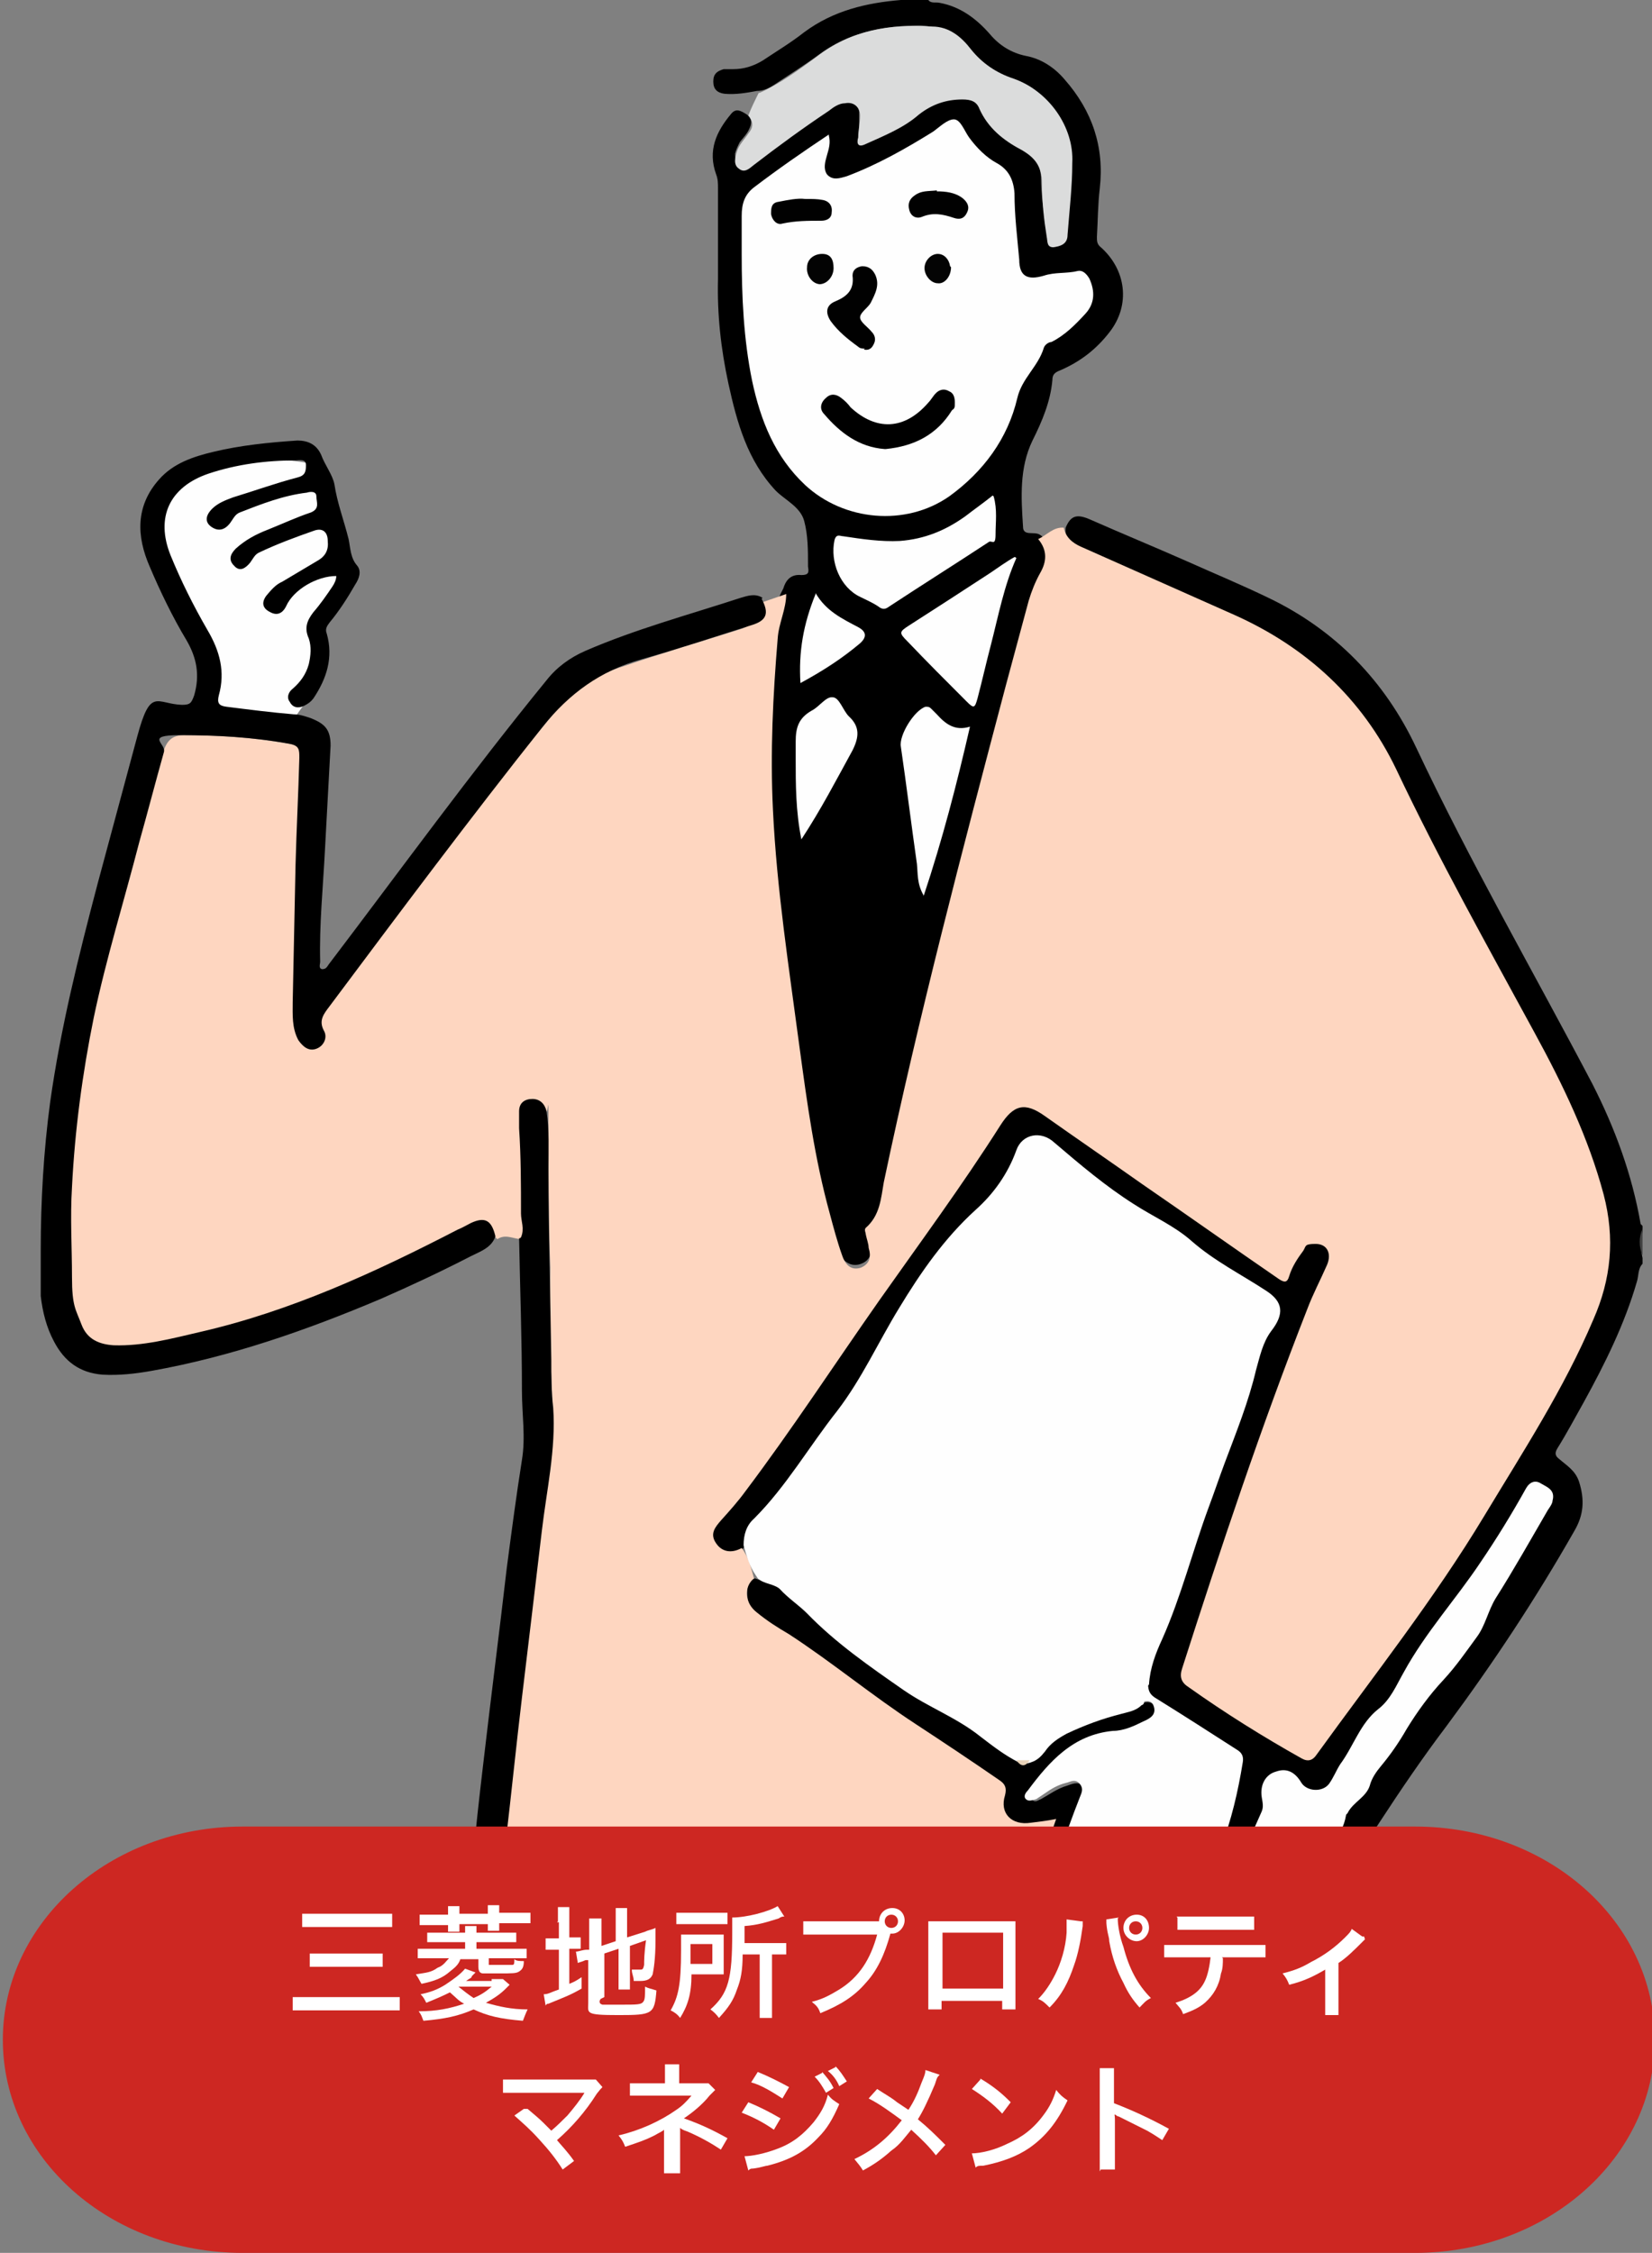
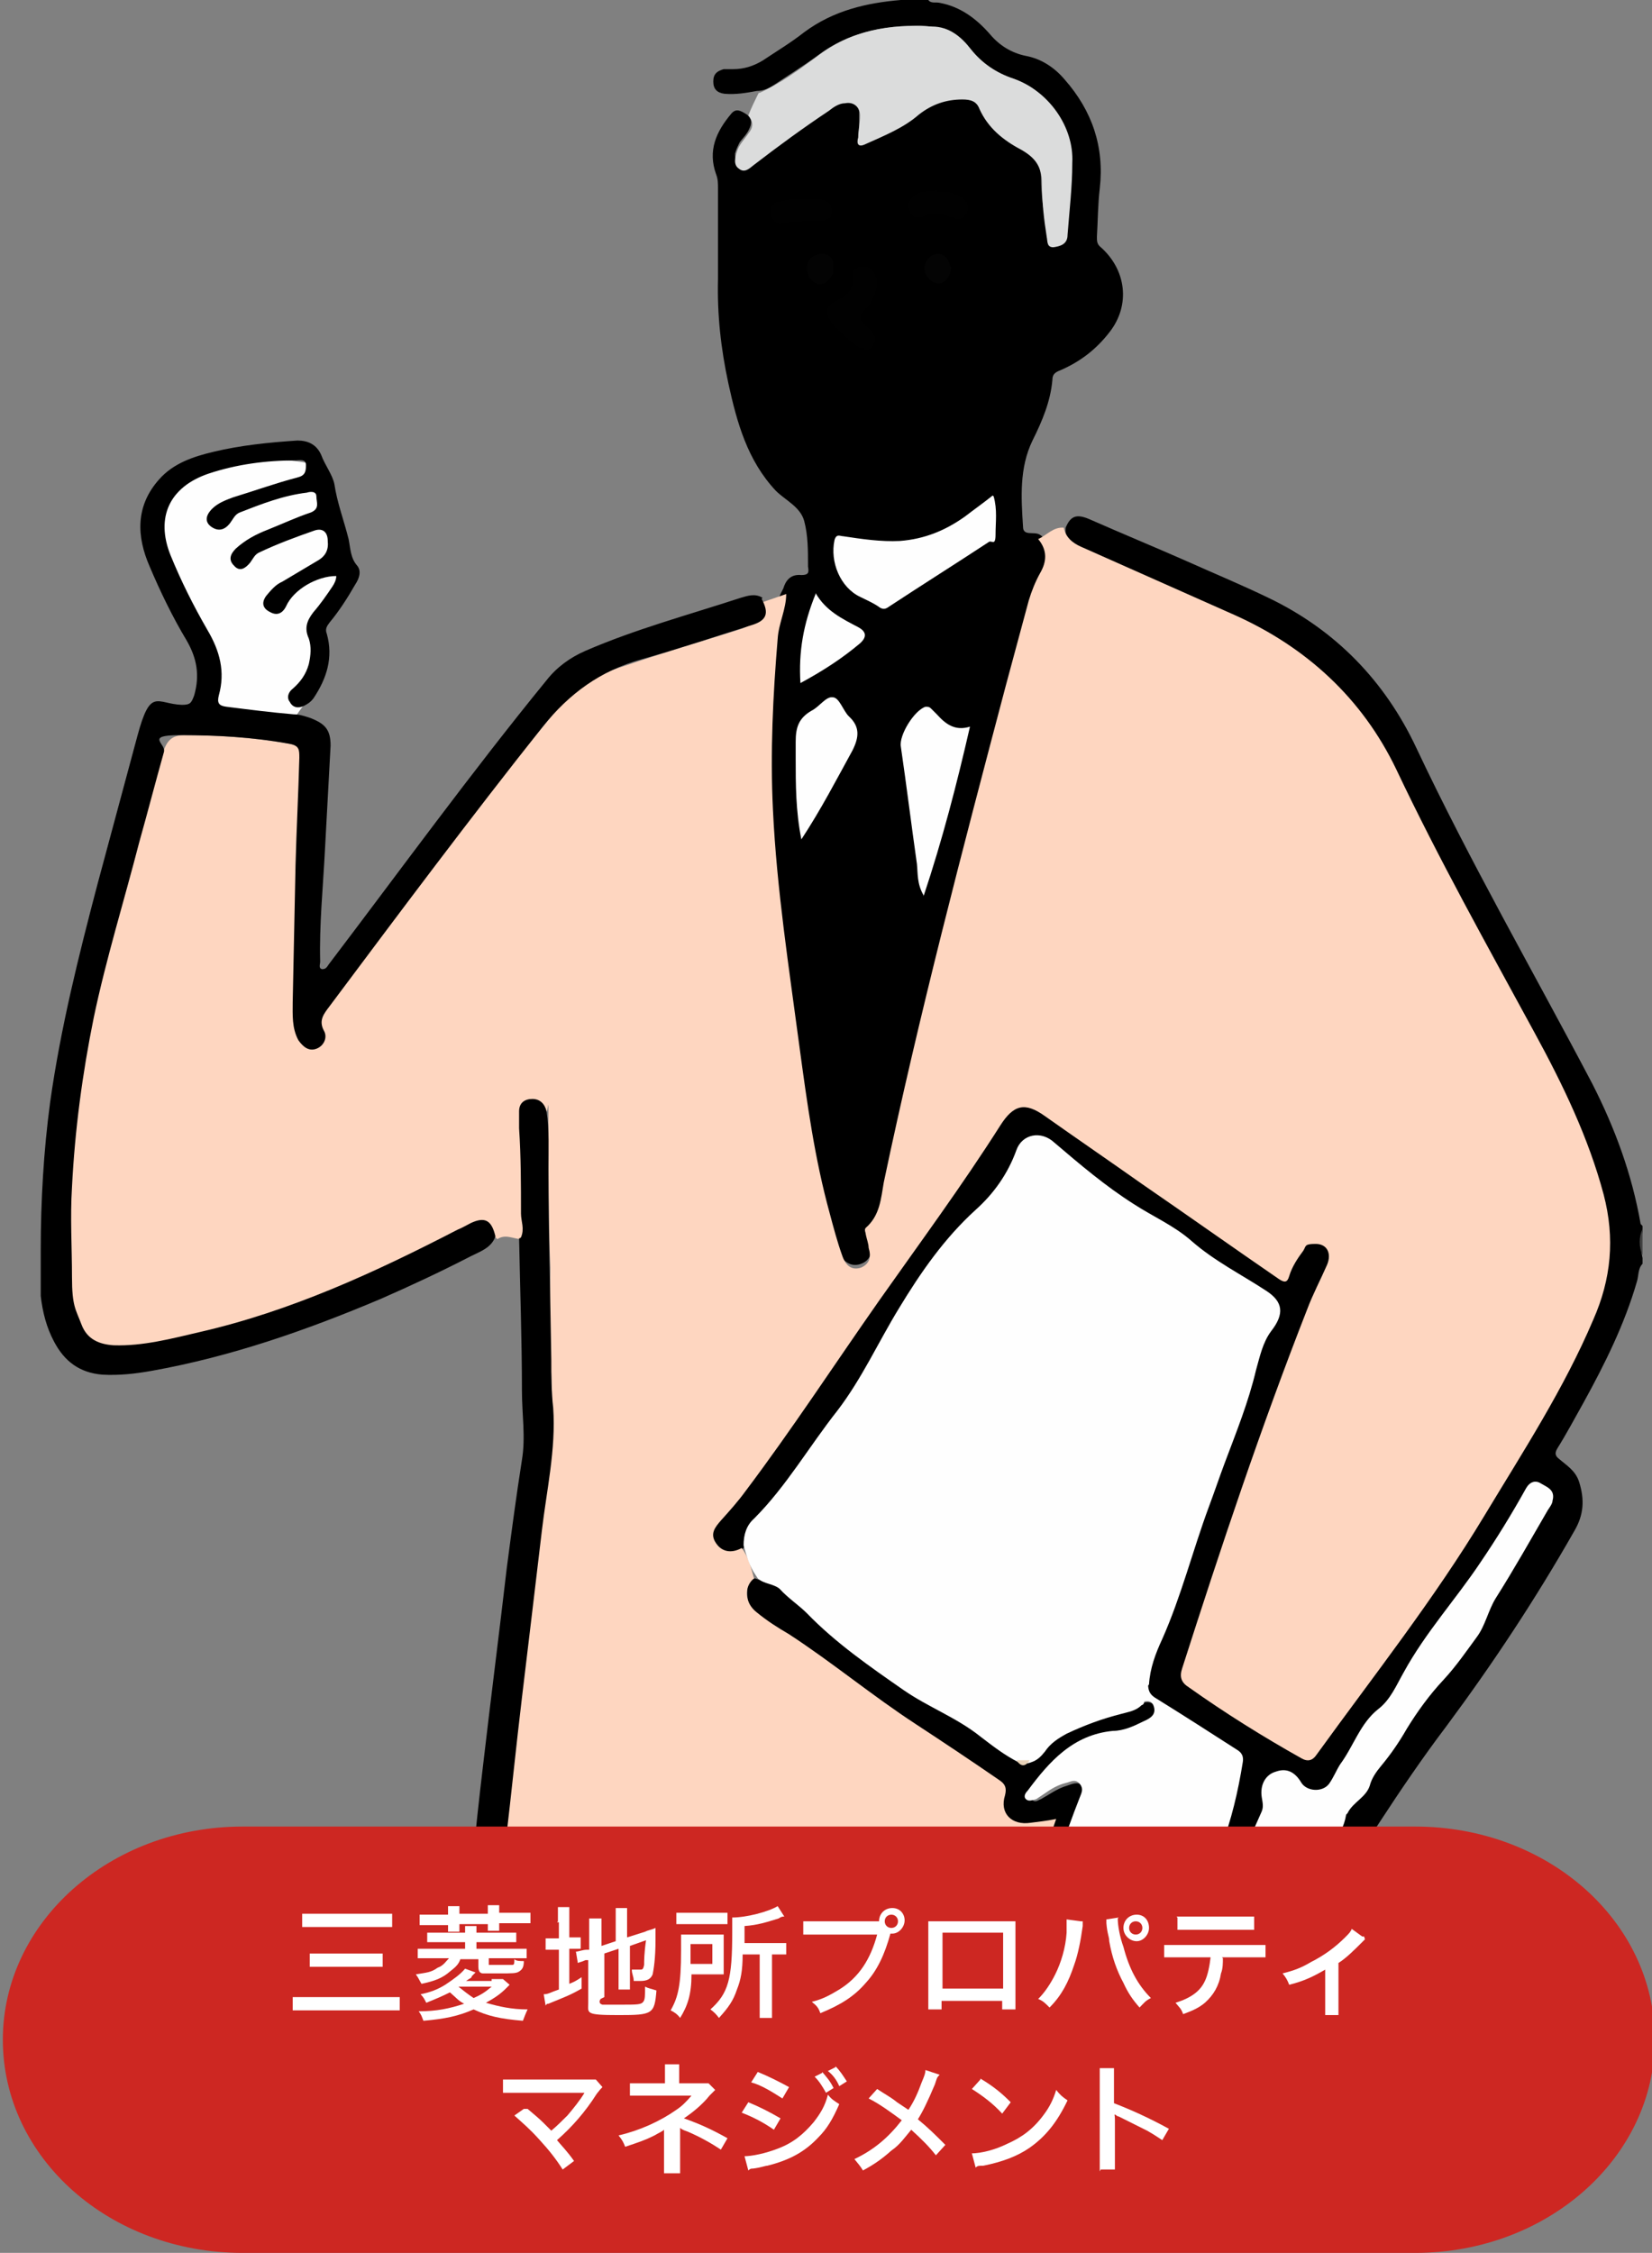
<svg xmlns="http://www.w3.org/2000/svg" id="_レイヤー_2" data-name=" レイヤー 2" version="1.1" viewBox="0 0 174.4 237.8">
  <rect x="0" y="0" width="174.4" height="237.8" fill="#808080" stroke="none" />
  <defs>
    <style>
      .cls-1 {
        fill: #040404;
      }

      .cls-1, .cls-2, .cls-3, .cls-4, .cls-5, .cls-6, .cls-7, .cls-8, .cls-9, .cls-10, .cls-11, .cls-12, .cls-13, .cls-14 {
        stroke-width: 0px;
      }

      .cls-2 {
        fill: #000;
      }

      .cls-3 {
        fill: #efd8bc;
      }

      .cls-4 {
        fill: #cd2722;
      }

      .cls-5 {
        fill: #e8d2b8;
      }

      .cls-6 {
        fill: #010101;
      }

      .cls-7 {
        fill: #fed6c0;
      }

      .cls-8 {
        fill: #e8d1b4;
      }

      .cls-9 {
        fill: #bfbfbf;
      }

      .cls-10 {
        fill: #fff;
      }

      .cls-11 {
        fill: #dbdcdc;
      }

      .cls-12 {
        fill: #030303;
      }

      .cls-13 {
        fill: #414141;
      }

      .cls-14 {
        fill: #fefefe;
      }
    </style>
  </defs>
  <g>
    <path class="cls-14" d="M22,75.9s-.1-2.4,0-3.4,0-2.4-.9-4.5-2.8-5.8-3.3-7.5-1.7-4.9-.9-6.2,2.9-3.6,3.8-4.1,7-1.9,7-1.9c0,0,5.7.5,6,.9s1.3,7,1.5,7.4,1.6,4.5,1.6,4.8-2.5,3.4-2.7,4.4-.6,2.7-.5,4.1.5,2.1-.5,3.2-3.1,4.3-3.1,4.3l-7.9-1.3h0v-.2Z" />
    <path class="cls-2" d="M98,0c.3.4.8.2,1.2.3,2.2.4,3.9,1.7,5.3,3.3,1,1.2,2.3,2,3.8,2.3,1.6.3,3,1.2,4.1,2.5,2.9,3.3,4.2,7.1,3.7,11.5-.2,1.7-.2,3.4-.3,5.1,0,.4,0,.7.3,1,2.8,2.4,3.3,6.2,1,9.1-1.4,1.8-3.1,3.1-5.2,4-.5.2-.8.4-.8,1-.2,2.3-1.1,4.4-2.1,6.4-1.4,2.9-1.2,6-1,9.1,0,1,1.1.5,1.7.8.9.5,1.1,1.4.9,2.3,0,.2,0,.5-.2.7-1.9,3.6-2.6,7.6-3.6,11.5-3,11.2-5.9,22.4-8.7,33.7-1.7,7-3.2,14.1-4.8,21.1-.3,1.2-.5,2.3-1.3,3.3-.3.4-.3.8-.2,1.2,0,.5.2,1,.2,1.5,0,.8-.3,1.4-1.1,1.7-.8.3-1.5,0-2-.6-.4-.5-.6-1.1-.8-1.7-1.9-6.2-3.1-12.5-3.9-18.9-.8-6.3-1.9-12.7-2.5-19.1-.2-2.5-.5-5-.6-7.6,0-2.2-.2-4.5-.2-6.7,0-4.2.3-8.4.7-12.6,0-1.4.4-2.8,1.1-4.1.3-1,.9-1.5,1.9-1.4.8,0,.8-.3.7-.9v-.2c0-1.5,0-3.1-.4-4.6s-2-2.2-3-3.2c-3-3.2-4.1-7.2-5-11.3-.8-3.7-1.2-7.3-1.1-11.1,0-3.2,0-6.4,0-9.5,0-.5,0-1-.2-1.5-.9-2.5,0-4.5,1.6-6.4.5-.6,1-.3,1.5,0,.7.4.7,1,.4,1.6-.2.5-.7,1-1,1.4-.2.4-.4.8-.5,1.2,0,.4,0,.7.3,1s.7.1,1-.1c1.2-.8,2.3-1.8,3.5-2.6,1.5-1,3-2.1,4.4-3.1.7-.5,1.5-1,2.5-.9.8,0,1.3.5,1.4,1.3v1.9c0,.9,0,1.1.9.7,1.9-.8,3.8-1.7,5.3-3.1,1.5-1.3,3.2-1.4,5-1.3.7,0,1.2.5,1.5,1.1.9,2,2.6,3.3,4.4,4.3,1.3.7,2,1.8,2.1,3.3,0,1.9.3,3.8.6,5.6,0,.4,0,1,.6,1s1-.4,1-1.1.2-1.9.2-2.8c0-1.4.2-2.7.3-4.1,0-2.9-1.2-5.3-3-7.4-.6-.7-1.4-1.1-2.2-1.3-2.2-.8-4.2-1.9-5.7-3.8-1.1-1.4-2.7-2-4.5-2.1-3.9,0-7.6.7-10.8,3.1-1.5,1.1-3.1,2.1-4.6,3.1-.6.4-1.2.7-1.9.7-1.1.2-2.2.4-3.4.3-.8-.1-1.2-.5-1.2-1.3s.4-1.1,1.1-1.3c.3,0,.6,0,1,0,1.1,0,2.1-.3,3.1-.9,1.5-1,3-1.9,4.4-3C88,1.1,91.5.3,95.1,0c.6-.2,1.3,0,2-.2h.9V0Z" />
    <path class="cls-2" d="M173.4,133.4c-.5.5-.4,1.3-.6,1.9-1.3,4.5-3.4,8.7-5.6,12.7-.9,1.6-1.8,3.3-2.8,4.9-.3.5-.2.8.2,1.1.8.7,1.7,1.2,2.1,2.4.6,1.9.5,3.5-.5,5.2-4.1,7.2-8.6,14-13.5,20.6-5,6.6-9.3,13.7-13.8,20.6-.6,1-1.4,1.9-2.1,2.9-.8,1-1.9,1.5-3.2,1.1-.6-.2-.8.1-.9.5-.2.6-.3,1.3-.3,1.9,0,7.4,0,14.9-.3,22.3,0,.5,0,1-.1,1.5-.2,1.3-1.1,1.8-2.4,1.3-1.2-.8-1-2.1-.9-3.2,0-2.6.2-5.3.4-7.9.2-4.6.4-9.1.4-13.6s.2-2.6.4-3.9c.2-1.1-1.2-2.7-2.3-2.7s-.7.3-1,.6c-.8.7-1.4,1.5-2.3,2.1-1.1.7-1.6.7-2.6,0-.6-.5-1.2-.7-2-.5-1.3.2-2.4,0-3.2-1.2-.3-.5-.8-.5-1.3-.4-1.4.3-2.1-.1-2.6-1.4-.2-.6-.5-.9-1.2-1.1-1.5-.3-1.8-.8-1.9-2.3,0-1.4.2-2.7.7-3.9.2-.5.4-1.1.6-1.6.3-.8,0-1-.7-.8-.4,0-.9.1-1.3.2-1.9.2-3.2-1.1-2.9-2.9.2-.9,0-1.4-.8-1.9-6.4-4.2-12.8-8.6-19-13.2-1.9-1.4-4-2.5-5.9-3.9-1-.8-1.4-1.8-1.3-3,0-.5.2-1,.8-1.2,1.2.4,2.4.8,3.5,1.7,3,2.6,5.9,5.2,9.1,7.7,3.1,2.4,6.7,3.9,9.8,6.1,1.8,1.2,3.6,2.5,5.3,3.7.5.6.9.4,1.4,0,.4-.2.8-.4,1-.8,1.3-1.8,3.4-2.5,5.3-3.3,1.7-.7,3.6-.9,5.2-1.8.8-.4,1.4-.3,1.9.5.4.6,0,1.3-.9,1.8-1.1.6-2.3,1.1-3.6,1.2-1.3,0-2.5.5-3.6,1.1-2,1.1-3.4,2.9-4.9,4.6-.2.2-.5.6-.2.9.3.3.6,0,.9-.1.9-.5,1.7-1.1,2.7-1.4.6-.2,1.2-.5,1.7,0,.6.6.4,1.3.2,1.9-.6,1.5-1.2,3-1.7,4.6-.2.6-.4,1.1-.6,1.7,0,.4-.3.8,0,1.1.4-.1.5-.5.7-.8.6-.7,1.7-1,2.3-.6.6.3.7,1.1.4,2.1-.2.6-.6,1.1-.6,1.9.5,0,.6-.4.8-.7.3-.4.7-.8,1.1-1,.5-.3,1.1-.4,1.7,0,.5.3.4.9.4,1.4s-.2,1.1-.3,1.7c0,.2,0,.5.2.7.3.1.5,0,.7-.2.4-.3.7-.8,1.1-1.2.5-.5.9-1,1.7-.7.8.3.8,1,.8,1.6s-.2,1,.2,1.2c.5.2.7-.5,1-.8,3.8-4.5,5.4-9.9,6.4-15.5.2-1-.2-1.6-1-2.1-2.7-1.6-5.3-3.4-8-5.1-.7-.4-1.1-.9-1-1.8.3-2.5,1.2-4.8,2.2-7,.9-2.1,1.6-4.2,2.3-6.3,1.1-3.4,2.3-6.8,3.6-10.1,1.3-3.2,2.5-6.5,3.3-9.9.4-1.7.9-3.4,2.1-4.9.7-.8.5-1.8-.3-2.6s-1.1-.9-1.8-1.3c-2.3-1.4-4.6-2.7-6.7-4.4-2-1.7-4.4-2.8-6.6-4.2-2.8-1.8-5.3-3.8-7.8-6-1.8-1.5-3.1-1.1-4,1-1.2,2.6-2.9,4.9-5.1,6.8-1.3,1.1-2.3,2.4-3.3,3.7-2.2,2.8-4.1,5.8-5.7,9s-4.3,7.1-6.7,10.5c-1.4,1.9-2.8,3.9-4.2,5.8-.4.5-.8,1-1.3,1.5-1.2,1-2.1,2.3-2.3,3.9-1,.8-1.9.8-2.8,0-.8-.8-.9-1.7,0-2.6,5.3-6.1,9.6-13,14.2-19.6,4.9-7.1,10.1-14.1,14.8-21.4.3-.5.6-1.1,1-1.6,1.2-1.7,2.6-2,4.4-.9,1.7,1,3.2,2.2,4.8,3.3,5.6,3.9,11.1,7.7,16.7,11.6,1.1.8,2.2,1.6,3.3,2.3.6.4,1,.3,1.2-.4.3-.9.8-1.6,1.4-2.3.6-.8,1.5-1,2.2-.6s1.1,1.2.8,2.1c-.2.7-.5,1.3-.8,1.9-2.6,5.4-4.4,11.1-6.4,16.7-2.4,6.6-4.6,13.3-6.8,20.1-.4,1.3-.7,2.7-1.2,3.9-.4.9,0,1.5.6,2.1,3.1,2.3,6.4,4.4,9.8,6.3,0,0,.1,0,.2.1,2.8,1.6,2.3,1.6,4.1-.9,4.7-6.5,9.6-12.8,13.9-19.5,4.1-6.3,8-12.7,11.5-19.3,1.8-3.4,3.5-6.9,4.2-10.8.3-1.6.3-3.2,0-4.8-.8-4.8-2.5-9.3-4.6-13.6-2.9-6.2-6.4-12.1-9.6-18.1-2.6-4.8-5.1-9.7-7.4-14.7-3.4-7.3-8.5-12.9-15.6-16.6-4-2-8.2-3.7-12.3-5.5-2.1-.9-4.2-1.8-6.2-2.8-1.1-.5-1.5-1.1-1.4-2.1.5-1.2,1.1-1.5,2.5-.9,3.4,1.5,6.8,2.9,10.2,4.4,2.9,1.3,5.8,2.5,8.7,3.9,7.1,3.4,12.3,8.8,15.6,15.8,5.7,12.1,12.4,23.7,18.6,35.5,2.4,4.7,4.2,9.6,5.1,14.8l.2.2v.6c-.2.9-.2,1.9,0,2.8v.9h0v-.3Z" />
    <path class="cls-9" d="M4.6,136.9h-.2v-4.8h.2c.7,1.1.2,2.4.4,3.6,0,.4,0,.9-.4,1.2h0Z" />
    <path class="cls-13" d="M173.4,132.5c-.4-.9-.4-1.9,0-2.8v2.8Z" />
    <path class="cls-7" d="M107.2,236.6h-14.1c-4.6,0-9.2-.4-13.8-.7-3.2-.2-6.4-.5-9.5-1.6-1.4-.5-2.7-1.2-3.9-2-.5-.3-.7-.8-1-1.3,1.3-.7,1.3-1.8,1.1-3.1-1.4-9.1-2.9-18.2-4.3-27.3-.3-2.2-.8-2.6-3-3.1-1.2-.3-2.5-.5-3.7-.9-1.6-.4-1.9-.9-1.7-2.5.6-5,1.1-9.9,1.7-14.9.9-7.3,1.5-14.6,2.7-21.9.7-4.7.7-9.3.4-13.9-.2-3.2,0-6.4,0-9.6-.2-4.9-.2-9.8-.2-14.6s0-1.3-.3-1.9c-.2-.5-.5-.9-1.1-.9s-.9.4-1,1c-.2.8-.3,1.6-.2,2.4.3,2.4.2,4.8.2,7.3s0,1.7,0,2.5c0,.4.2,1-.4,1.2-.9,0-1.7-.6-2.6,0q-1.5-1.7-3.5-.6c-5.7,2.9-11.4,5.8-17.4,7.9-5.6,2-11.2,3.6-17.1,4.4-1.2.2-2.4.2-3.6-.1-1.2-.4-2-1.1-2.5-2.2-.6-1.6-1-3.2-1.1-4.9-.3-11.4,1-22.7,3.9-33.7,1.9-7.3,3.9-14.5,5.9-21.8.5-1.8,1.1-2.3,2.9-2.2,3.5,0,7,.3,10.5.9,1.4.2,1.5.4,1.5,1.8,0,5.5-.4,10.9-.5,16.4-.1,3.8,0,7.5-.1,11.3,0,.8.2,1.6.7,2.2.3.4.7.6,1.2.4s.8-.7.6-1.1c-.7-1.7.4-2.7,1.2-3.9,6.2-8.3,12.3-16.7,18.8-24.7,1.6-2,3.2-3.9,4.8-5.9,1.9-2.3,4.3-3.8,7.2-4.7,4.1-1.4,8.2-2.6,12.3-3.9q2.2-.7,2.2-2.8c.9-.3,1.7-.6,2.6-.9,0,1.6-.8,3.1-.9,4.7-.5,6-.8,12-.5,18.1.4,8.4,1.7,16.7,2.8,25,.8,5.9,1.6,11.8,3.2,17.6.4,1.5.8,3,1.3,4.4.4,1.2,1.1,1.6,2,1.3.9-.4,1.1-1.1.8-2.1,0-.4-.2-.9-.3-1.4,0-.2-.2-.5,0-.7,1.5-1.3,1.6-3.1,1.9-4.8,3.7-17.6,8.3-35.1,12.9-52.5.8-3,1.6-5.9,2.4-8.9.3-1,.7-2,1.2-2.9.7-1.2.8-2.4-.2-3.6.9-.4,1.6-1.3,2.7-1.2.2,1,.9,1.6,1.8,2,5.4,2.4,10.8,4.8,16.2,7.2,7.6,3.4,13.5,8.8,17.1,16.3,4.5,9.5,9.6,18.6,14.6,27.8,3,5.5,5.7,11.1,7.3,17.1,1.2,4.6.8,8.9-1.1,13.2-3.1,7.3-7.4,13.9-11.5,20.7-5.3,8.8-11.7,16.9-17.7,25.2-.4.6-.9.8-1.6.4-4.1-2.3-8.1-4.8-11.9-7.5-.8-.5-1-1.1-.7-2,4.1-12.8,8.3-25.4,13.2-37.9.6-1.6,1.4-3.1,2.1-4.7.5-1.2,0-2.2-1.2-2.2s-1,.2-1.3.7c-.6.8-1.2,1.7-1.5,2.7-.2.7-.5.7-1.1.3-4.8-3.3-9.6-6.7-14.4-10-3.4-2.4-6.9-4.8-10.3-7.2-2.1-1.5-3.3-1.2-4.7,1-4,6.3-8.5,12.4-12.8,18.5-4.7,6.7-9.2,13.6-14.1,20.1-.8,1.1-1.7,2.1-2.6,3.1-.6.7-1.2,1.4-.5,2.4.6.9,1.6,1.1,2.7.5.7.9,1,2.1,1.3,3.2-1.1.9-1,2.6.3,3.6,1.1.9,2.2,1.6,3.4,2.3,4.6,3,8.8,6.5,13.4,9.5,2.9,1.9,5.9,3.9,8.8,5.9.6.4.8.8.6,1.6-.6,1.9.7,3.2,2.7,2.9.8-.1,1.7-.2,2.7-.4-.5,1.4-.9,2.7-1.4,4-.3.9-.5,1.7-.5,2.6,0,1.6.5,2.2,2.1,2.3.7,0,.8.3,1,.8.4,1.7,1.1,2,2.8,1.5.6-.2.8-.2,1.1.4.7,1.3,1.7,1.7,3.2,1.3.8-.2,1.3,0,1.9.5,1.1.9,1.5,1,2.6,0,.8-.7,1.6-1.5,2.4-2.4.4-.4.8-.5,1.2-.2.3.2.6.3.8.5,1.1.7,1.8,1.4,1.4,2.9-.8,3.4-.4,6.8-.6,10.3-.2,4.9-.5,9.7-.7,14.6,0,1.2,0,2.4.7,3.4-3.1.4-6.1.9-9.1,1.3-1.5.2-3,.4-4.5.5-2.9.1-5.9.5-8.8.5h0v-.2Z" />
    <path class="cls-2" d="M80.4,63.2c.8,1.5.6,2.3-1.1,2.8-3.8,1.2-7.7,2.5-11.6,3.6-4.3,1.2-7.6,3.6-10.4,7.1-7.7,9.7-15.1,19.6-22.5,29.5-.6.8-1.2,1.5-.6,2.6.4.7,0,1.6-.8,1.9s-1.4-.2-1.9-.9c-.7-1.3-.6-2.7-.6-4,.1-4.8.2-9.7.3-14.5.1-3.8.3-7.5.4-11.3,0-.9,0-1.3-1.1-1.5-3.8-.7-7.7-.9-11.5-.9s-1.4.9-1.7,1.8c-.9,3.2-1.7,6.3-2.6,9.5-1.6,6.2-3.5,12.3-4.8,18.5-1.2,5.9-2,11.9-2.3,17.9-.2,3.2,0,6.4,0,9.5s.4,3.4,1,5c.6,1.6,1.9,2.1,3.4,2.2,3.1.1,6.1-.7,9.1-1.4,9.6-2.2,18.5-6.3,27.2-10.8.5-.2,1-.5,1.4-.7,1.5-.7,2.2-.3,2.6,1.4-.4,1.2-1.6,1.6-2.6,2.1-3.1,1.6-6.3,3.1-9.5,4.5-7.8,3.3-15.8,6.1-24.2,7.6-1.7.3-3.4.5-5.2.4-2.4-.2-4-1.4-5.1-3.5-.8-1.5-1.2-3.1-1.4-4.8v-4.8c0-5.2.3-10.5,1-15.7,1.1-7.8,3-15.4,5-23,1.4-5.2,2.8-10.4,4.2-15.6s2-3.4,4.7-3.3c.9,0,1-.2,1.3-1,.6-2.1.3-3.9-.8-5.8-1.5-2.5-2.8-5.2-3.9-7.8-1.4-3.2-1.5-6.4,1-9.2,1.5-1.7,3.6-2.4,5.7-2.9,2.9-.7,5.9-1,8.9-1.2,1.1,0,2,.4,2.5,1.5.4,1.1,1.2,2.1,1.4,3.1.3,2,1,3.8,1.5,5.8.2,1,.2,2,.9,2.8.5.6.2,1.4-.2,2-.8,1.4-1.7,2.8-2.7,4-.3.4-.5.7-.3,1.2.7,2.5,0,4.7-1.4,6.8-.3.4-.6.6-1,.8-.6.3-1.2.2-1.5-.4-.4-.5-.1-1.1.3-1.4.8-.7,1.4-1.5,1.7-2.6.2-.9.3-1.8,0-2.7-.5-1.1-.2-1.9.5-2.8.7-.8,1.4-1.8,2-2.7.2-.3.4-.7.4-1.1-2,0-4.5,1.4-5.3,3.2-.4.8-1,1-1.7.6-.8-.4-.9-1-.4-1.7.5-.6,1-1.2,1.7-1.5,1.2-.7,2.5-1.5,3.7-2.2.9-.5,1.2-1.2,1.1-2.1,0-.9-.5-1.4-1.4-1.1-2,.7-3.9,1.4-5.8,2.3-.5.2-.7.7-1,1.1-.5.6-1.1,1-1.7.3-.6-.6-.4-1.2.2-1.8,1-.9,2.1-1.5,3.4-2,1.5-.6,3-1.3,4.5-1.8,1-.4.6-1.1.6-1.7s-.7-.5-1-.4c-2.5.3-4.8,1.2-7.1,2.1-.5.2-.7.7-1,1.1-.6.8-1.3.9-2,.4s-.6-1.2.1-1.9c.6-.6,1.4-.9,2.2-1.2,2.3-.7,4.5-1.5,6.8-2.1.8-.2.9-.6.9-1.3s-.7-.5-1.1-.5c-3.1,0-6.2.4-9.2,1.4-4.1,1.4-5.6,4.6-4,8.6,1.1,2.7,2.4,5.3,3.9,7.9,1.3,2.2,1.9,4.4,1.2,6.9-.2.8,0,1.1.8,1.2,2.4.3,4.7.6,7.1.8.6,0,1.2.2,1.8.4,1.5.6,2.1,1.2,2.1,2.9-.2,3.7-.4,7.4-.6,11.1-.2,3.9-.6,7.8-.5,11.7,0,.3-.2.7.2.8.4,0,.5-.2.7-.5,7.6-10,15-20.2,23-30,1.1-1.4,2.5-2.4,4.1-3.1,5.3-2.3,10.9-3.8,16.4-5.6.7-.2,1.5-.5,2.3,0h0Z" />
    <path class="cls-11" d="M80.2,9.8c2.2-1,4.1-2.4,6-3.8,3.6-2.8,7.7-3.5,12.2-3.2,1.8,0,3.1,1.1,4.1,2.4,1.2,1.5,2.7,2.5,4.5,3.1,3.7,1.3,6.4,5.1,6.2,8.9,0,2.5-.3,5-.5,7.6,0,1-.8,1.2-1.5,1.3-.7,0-.6-.6-.7-1.1-.3-1.9-.5-3.7-.5-5.6s-.8-2.8-2.2-3.6c-1.9-1-3.5-2.3-4.4-4.3-.3-.8-.9-1-1.8-1-1.7,0-3.2.5-4.6,1.6-1.6,1.4-3.6,2.2-5.6,3.1-.8.4-1,0-.8-.7,0-.8.2-1.5.2-2.3s-.6-1.5-1.6-1.3c-.6,0-1.2.4-1.7.8-2.7,1.8-5.3,3.7-7.9,5.7-.5.4-1,.9-1.6.4-.6-.4-.4-1.2-.2-1.8.2-.7.8-1.3,1.2-1.9.5-.6.6-1.2,0-1.9.3-.8.7-1.6,1.1-2.4h.1Z" />
    <path class="cls-2" d="M55,130.6c.4-.9,0-1.7,0-2.5,0-3,0-6-.2-9,0-.6,0-1.2,0-1.8,0-.9.6-1.3,1.4-1.3s1.3.5,1.5,1.3c.3,2,.2,4,.2,6.1,0,6.7.2,13.4.3,20.1,0,1.7,0,3.4.2,5.1.3,4.4-.7,8.7-1.2,13-.7,5.9-1.4,11.8-2.1,17.6-.6,5-1.1,10-1.7,15.1-.2,1.6-.2,1.7,1.5,2.1,1.5.4,3,.7,4.5,1,1.3.3,2,1,2.2,2.3,1,6.3,2,12.6,3,18.9.5,3.5,1.1,6.9,1.6,10.4.2,1.3-.2,1.9-1.6,2.1-.9-.3-1.2-1-1.3-1.8-1.1-7-2.2-13.9-3.2-20.9-.3-2.1-.7-4.3-1-6.4-.2-1.2-.8-1.8-2-2-1.8-.4-3.7-.7-5.5-1.1-1.4-.3-1.8-.8-1.7-2.2.3-3.5.7-7,1.1-10.4.8-6.9,1.7-13.9,2.5-20.8.5-3.8,1-7.6,1.6-11.4.4-2.4,0-4.8,0-7.3,0-5.4-.2-10.8-.3-16.1h.1Z" />
-     <path class="cls-14" d="M87.5,14.3c.2.8,0,1.4-.2,2.1-.2.7-.4,1.4,0,2,.6.7,1.4.4,2.1.2,3.2-1.2,6.2-2.9,9.1-4.7.7-.5,1.5-1.3,2.2-1.3s1.1,1.2,1.6,1.9c.8,1.1,1.8,2.1,2.9,2.7,1.3.7,1.8,1.8,1.9,3.2,0,2.4.3,4.7.5,7,0,1.8.9,2.2,2.6,1.7,1.2-.4,2.4-.2,3.6-.5.5-.1.9.3,1.2.8.6,1.3.6,2.6-.4,3.7-1.1,1.2-2.2,2.3-3.6,3-.3,0-.7.3-.8.6-.6,2-2.3,3.2-2.8,5.3-1,4.3-3.6,7.8-7.2,10.4-4.6,3.2-11.1,2.6-15.2-1.2-3.2-3-4.7-6.8-5.6-11-.9-4.4-1.1-8.9-1.1-13.4v-4c0-1.3.3-2.3,1.4-3.1,2.5-1.9,5.1-3.7,7.8-5.5h0Z" />
    <path class="cls-14" d="M104.9,52.4c.4,1.4.2,2.7.2,4s-.4.6-.7.8c-3.5,2.3-7,4.5-10.5,6.8-.4.3-.7.4-1.2,0-.6-.4-1.3-.7-1.9-1-2.1-1-3.2-3.7-2.7-6,.2-.7.6-.4.9-.4,2,.3,4,.6,6,.5,2.6-.2,4.8-1.1,6.9-2.6.9-.7,1.9-1.4,2.9-2.2h0Z" />
-     <path class="cls-14" d="M107.3,58.9c-1.3,2.9-1.9,6.1-2.7,9.2-.5,1.9-.9,3.7-1.4,5.6-.3,1.1-.4,1.1-1.2.3-2.1-2.1-4.2-4.2-6.2-6.3-.9-.9-.9-1,.2-1.7,2.8-1.8,5.6-3.6,8.5-5.5.9-.6,1.7-1.2,2.6-1.7,0,0,.2,0,.2.2h0Z" />
    <path class="cls-14" d="M97.5,94.5c-.7-1.2-.6-2.3-.7-3.3-.6-4.2-1.1-8.3-1.7-12.4-.2-1.2,1.4-3.8,2.6-4.2.3,0,.4,0,.6.2l.6.6c.9,1,1.9,1.8,3.5,1.3-1.4,6.1-2.9,11.9-4.9,17.9h0Z" />
    <path class="cls-14" d="M84.6,88.6c-.6-3-.6-5.8-.6-8.6v-1.7c0-1.5.3-2.5,1.7-3.3.8-.4,1.5-1.5,2.2-1.4.7,0,1.1,1.4,1.7,2,1.2,1.1,1.1,2.2.4,3.6-1.7,3.1-3.3,6.2-5.4,9.4Z" />
    <path class="cls-14" d="M86.1,62.6c1.1,1.9,2.8,2.7,4.5,3.6q1.3.7.2,1.7c-1.9,1.6-3.9,2.9-6.3,4.2-.2-3.3.3-6.2,1.6-9.4h0Z" />
    <path class="cls-14" d="M79.8,166.3c-.7-1-1-2.1-1.3-3.2,0-1.1.3-2.1,1.1-2.8,3.4-3.4,5.8-7.6,8.8-11.4,2.6-3.4,4.3-7.2,6.5-10.8,2.3-3.8,4.8-7.4,8.1-10.4,1.9-1.7,3.4-3.8,4.3-6.3.6-1.7,2.6-2.1,4-.8,2.7,2.3,5.4,4.6,8.4,6.5,2,1.3,4.3,2.3,6.1,3.9,2.4,2.1,5.2,3.5,7.8,5.2,1.9,1.2,2,2.5.6,4.3-.9,1.2-1.2,2.7-1.6,4.1-.8,3.4-2.1,6.6-3.3,9.8-.6,1.6-1.1,3.1-1.7,4.7-1.7,4.6-2.9,9.4-4.9,13.9-.7,1.5-1.3,3.1-1.4,4.8-.4.4-.6.9-.5,1.6,0,.3,0,.5-.3.6-.6.6-1.4.7-2.1.9-2,.5-3.9,1.2-5.8,2.1-.9.5-1.7,1-2.3,1.9-.4.5-.8.9-1.4,1.1-.5.2-1,.2-1.4,0-1.4-.7-2.7-1.7-4-2.7-2.5-2-5.5-3.1-8.1-4.9-3.6-2.5-7.2-5-10.2-8.1-.9-.9-2-1.6-2.9-2.6-.5-.5-1.7-.5-2.3-1.1h0l-.2-.3Z" />
    <path class="cls-14" d="M120.4,179.9c.2-.8-.4-1.8.8-2.2,0,.8.2,1.2.9,1.6,2.9,1.8,5.7,3.6,8.5,5.4.5.3.7.7.6,1.3-1,6.2-2.8,12.1-7.1,17-.3.3-.5.7-1,.5-.4-.2-.3-.6-.3-1v-1.3c0-.4,0-.8-.6-.9s-.8,0-1.1.3c-.3.3-.5.7-.8,1-.2.3-.4.6-.7.8-.3.2-.7.6-1.1.3-.3-.2-.4-.7-.3-1.1,0-.6.3-1.3.4-1.9.2-1-.4-1.5-1.4-1.2-.8.3-1.2,1-1.7,1.6-.2.3-.5.8-.9.5-.4-.2,0-.7,0-1,.2-.5.4-1,.6-1.5.3-.7.6-1.4-.3-1.8-.8-.4-1.6-.1-2.1.6-.3.4-.4,1.1-1.1,1.2-.3-.8-.2-1.5,0-2.3.8-2,1.5-4.1,2.3-6.1.2-.5.4-.9,0-1.4-.5-.6-1-.2-1.5-.1-.8.2-1.5.6-2.2,1.1-.3.2-.6.4-.9.6-.4.1-.8.3-1.1,0-.3-.3,0-.7.2-.9,2.3-3.1,4.8-5.9,9-6.3,1.1,0,2.2-.5,3.2-1,.7-.3,1.4-.7,1.1-1.6-.3-.9-1.1-.4-1.7-.4h0l.3.2Z" />
    <path class="cls-14" d="M137.1,199.6c-.3.6-.6,1.2-.8,1.8-.2.5-.6.8-1.1,1-.6.4-1.2.3-1.8,0-1.4-.6-2.5-1.7-3.8-2.4-.4-.2-.2-.5-.1-.8.4-2,1.7-3.5,2.5-5.3.4-.9.8-1.8,1.2-2.7.2-.5.1-.9,0-1.5-.2-1.3.4-2.4,1.5-2.7,1.1-.4,2,0,2.7,1.2.6.9,2.2,1,2.9.1.5-.7.8-1.5,1.2-2.1,1.4-1.9,2.1-4.3,4-5.8,1.3-1,1.9-2.5,2.7-3.9,2.3-4.2,5.5-7.7,8.1-11.6,1.7-2.5,3.3-5.1,4.8-7.8.4-.7,1-.9,1.6-.5.7.4,1.5.7,1.2,1.8,0,.3-.3.7-.5,1-1.8,3.1-3.6,6.3-5.5,9.3-.8,1.3-1.1,2.9-2,4.1-1.1,1.5-2.2,3.1-3.5,4.5-1.5,1.6-2.8,3.4-3.9,5.2-.8,1.4-1.7,2.7-2.7,3.9-.5.6-1,1.3-1.2,2.1-.4,1.2-1.7,1.7-2.3,2.8,0,.1-.2.2-.2.3-.4,2.4-2.2,3.8-3.6,5.5-.8.6-1.1,1.5-1.5,2.4h.1Z" />
    <path class="cls-3" d="M137.1,199.6c.2-1,.4-2,1.5-2.4-.4.9-.9,1.6-1.5,2.4Z" />
    <path class="cls-8" d="M133.4,202.5h1.8c-.6,1.2-1.2.6-1.8,0Z" />
    <path class="cls-5" d="M107.3,185.8h1.4c-.5.8-1,.6-1.4,0Z" />
    <path class="cls-2" d="M93.4,47.4c-2.7-.2-4.7-1.7-6.4-3.7-.5-.5-.4-1.2.2-1.7.5-.5,1.1-.4,1.6,0,.4.3.7.6,1,1,2.7,2.5,5.7,2.4,8.2-.5.3-.3.5-.7.8-1,.4-.4.9-.5,1.4-.2.5.2.6.7.6,1.2s0,.6-.3.8c-1.6,2.6-4,3.8-7,4.1h0Z" />
    <path class="cls-6" d="M91.3,36.8c-.2,0-.5,0-.7-.2-1.1-.8-2.1-1.6-2.9-2.7-.6-.9-.5-1.7.5-2.1,1.2-.5,2-1.2,1.8-2.7,0-.6.4-.9,1-1,.7,0,1.1.3,1.4.9.5,1.1,0,2-.5,3-.3.5-1.1,1-1.1,1.5s.8,1,1.2,1.5c.4.4.5.9.2,1.4-.2.4-.5.6-1,.5h0Z" />
    <path class="cls-6" d="M98.9,20.2c.9,0,1.9.1,2.7.7.5.4.8.9.5,1.5-.3.7-.8.8-1.4.6-1.2-.4-2.2-.6-3.4-.1-.5.2-1.1,0-1.3-.7-.2-.7,0-1.2.6-1.6.7-.5,1.4-.4,2.3-.5h0Z" />
    <path class="cls-6" d="M85,21c.8,0,1.3,0,1.8.1.7.1,1.1.6,1,1.3,0,.7-.6.9-1.1.9-1.4,0-2.7,0-4.1.3-.6.2-1.1-.4-1.2-1,0-.6,0-1.2.8-1.3,1-.2,2-.4,2.8-.3h0Z" />
    <path class="cls-12" d="M86.6,30c-.8,0-1.5-.9-1.4-1.8,0-.8.7-1.4,1.6-1.4s1.2.6,1.2,1.5-.7,1.7-1.5,1.7h.1Z" />
    <path class="cls-1" d="M100.4,28.2c0,1-.7,1.8-1.4,1.7-.7,0-1.4-.8-1.4-1.6s.7-1.5,1.4-1.5,1.2.6,1.3,1.3h0Z" />
  </g>
  <path class="cls-4" d="M25.6,192.8h123.8c14,0,25.3,10,25.3,22.5h0c0,12.4-11.3,22.5-25.3,22.5H25.6c-14,0-25.3-10-25.3-22.5H.3c0-12.4,11.3-22.5,25.3-22.5Z" />
  <g>
    <path class="cls-10" d="M42.1,212.2c-.5,0-.8,0-1.6,0h-7.9c-.7,0-1.2,0-1.7,0v-1.4h11.3v1.4ZM31.9,202c.4,0,.8,0,1.6,0h6.3c.7,0,1.2,0,1.6,0v1.4h-9.5v-1.4ZM32.7,206.2h7.7v1.4h-7.7v-1.4Z" />
    <path class="cls-10" d="M54.1,205.7h1.5v1h-4v.7h.9c.9,0,1.5,0,1.6,0,.2,0,.2-.2.2-.6.2.2.6.2,1,.2,0,.7-.2.9-.5,1.1-.3.2-.7.2-2.1.2s-1.4,0-1.7,0c-.3,0-.5-.2-.5-.7v-.8h-1.9c-.2.6-.6.9-1.1,1.3-.8.7-1.6,1-3,1.3-.2-.3-.3-.6-.6-1,1.2-.2,1.6-.2,2.3-.7.6-.2.9-.7,1.2-1h-3.3v-1h5v-.7h-4v-1h4v-.7h1.2v.7h4.2v1h-4.2v.7h3.8-.2,0ZM52,208.9h1.1l.7.6s-.2.2-.4.4c-.6.6-1.2,1-2.1,1.5,1.4.4,2.7.7,4.4.7-.2.4-.3.7-.5,1.2-2.4-.2-3.7-.5-5.2-1.2-1.6.7-3,1-5.3,1.2-.2-.5-.2-.6-.5-1,1.9,0,3.3-.3,4.8-.8-.6-.3-.8-.6-1.5-1.2-.8.4-1.5.7-2.5,1.1-.2-.4-.3-.6-.6-.9,1-.2,1.8-.5,2.6-1,.9-.6,1.6-1.1,2.1-1.7l1.1.4s-.2.2-.4.4c0,.2-.2.2-.6.5h2.7v-.2h0ZM47.3,202v-.8h1.2v.8h0c0,0,3,0,3,0h0v-.9h1.2v.8h0c0,0,1.8,0,1.8,0h1.5v1.1h-3.3v.8h-1.2v-.7h0c0,0-3,0-3,0h0v.8h-1.2v-.7h-3v-1.1h3v-.2ZM48.4,209.7c.5.4,1,.8,1.6,1.2.7-.3,1.2-.6,1.9-1.2h-3.5Z" />
    <path class="cls-10" d="M58.9,202.8v-1.5h1.2v3.2h1.2v1.2h-1.2v3.7c.5-.2.7-.3,1.3-.7v1.2c-1.2.7-1.8.9-3.5,1.6-.1,0-.2,0-.3.2l-.2-1.2c.5,0,.7-.2,1.6-.5v-4.2h-1.4v-1.2h1.4v-1.7h-.2,0ZM63.3,211.2c0,.2,0,.3.3.4.2,0,.8,0,2,0,1.6,0,2.1,0,2.3-.3.2-.2.2-.7.2-1.6.4.2.6.2,1.2.4-.2,2.5-.4,2.6-4,2.6s-3.2-.2-3.2-1.3v-4.5c-.2,0-.2,0-.3,0-.4.2-.6.2-.8.3l-.2-1.2c.3,0,.7-.2,1.2-.2h.2v-3.3h1.3v2.9l1.5-.5v-3.5h1.2v3.1l1.9-.6c.4-.2.7-.2,1.1-.4v1.3c0,2-.2,3.1-.3,3.6-.2.5-.6.7-1.3.7s-.3,0-.7,0c0-.5-.2-.7-.2-1.2.2,0,.7,0,.9,0s.3,0,.4-.5c0-.4,0-1.2.2-2.6l-1.7.6v4.6h-1.2v-4.3l-1.5.5v4.6l-.4.2h0Z" />
    <path class="cls-10" d="M76.4,207.4v1h-3.4c0,2.1-.4,3.3-1.2,4.6-.3-.4-.6-.6-1-.8.8-1.4,1.1-2.7,1.1-6.3s0-1.3,0-1.7h4.5v3.3h0ZM71.3,201.9h5.5v1.2h-5.4v-1.2h0ZM75.2,207.3v-2.1h-2.3v2.1h2.3ZM78.4,206.3c0,1.7-.2,2.7-.6,3.7-.4,1.2-.9,1.9-1.9,3-.3-.4-.5-.6-.9-.9,1.9-1.7,2.3-3.2,2.3-8.1s0-1.2,0-1.6c1.5,0,3.8-.6,4.8-1.2l.7,1.1c-.2,0-.3,0-.6.2-1.3.4-2.2.7-3.6.8v1.8h4.4v1.2h-1.5v6.7h-1.3v-6.7h-1.8,0Z" />
    <path class="cls-10" d="M84.7,202.8c.5,0,.9,0,1.7,0h6.4c0-.8.6-1.4,1.4-1.4s1.3.6,1.3,1.3-.6,1.4-1.3,1.4,0,0-.2,0h0c-.6,2.2-1.4,3.9-2.6,5.2-1.2,1.4-2.6,2.3-4.8,3.2-.2-.6-.4-.8-.9-1.2,1.2-.3,1.9-.7,2.9-1.3,2.1-1.3,3.3-3.2,4-5.8h-7.8v-1.4h-.2ZM93.4,202.8c0,.4.3.7.7.7s.7-.3.7-.7-.3-.7-.7-.7-.7.3-.7.7Z" />
    <path class="cls-10" d="M99.4,211.2v.9h-1.4v-9.3h9.2v9.3h-1.4v-.9h-6.4ZM105.9,204h-6.4v5.9h6.4v-5.9Z" />
    <path class="cls-10" d="M114.3,202.8v.5c-.2,1.5-.5,3-.9,4.1-.6,1.8-1.3,3.2-2.6,4.5-.5-.5-.7-.7-1.2-.9.7-.7,1.3-1.6,1.8-2.6.6-1.2,1.1-2.8,1.2-4.4v-1.4l1.5.2h.2ZM118,202.5c0,.7.2,1.9.6,3,.6,2.3,1.5,4,2.9,5.4-.6.3-.7.5-1.2,1-.7-.8-1.2-1.5-1.7-2.6-.7-1.3-1.2-2.7-1.5-4.4,0-.5-.2-.7-.3-1.9v-.4l1.3-.2h0ZM121.3,203.5c0,.7-.6,1.4-1.3,1.4s-1.4-.6-1.4-1.4.6-1.4,1.4-1.4,1.3.6,1.3,1.4ZM119.2,203.5c0,.4.3.7.7.7s.7-.3.7-.7-.3-.7-.7-.7-.7.3-.7.7Z" />
    <path class="cls-10" d="M129.1,206.7c0,.5,0,1.1-.2,1.6-.2,1.3-.8,2.3-1.7,3.1-.6.5-1.2.8-2.3,1.2-.2-.6-.4-.7-.8-1.2,1.6-.5,2.6-1.2,3.1-2.3.3-.6.5-1.6.6-2.5h-4.9v-1.3c.5,0,.9,0,1.7,0h7.3c.8,0,1.2,0,1.7,0v1.3h-4.6ZM124.2,202.3c.4,0,.8,0,1.7,0h4.8c.9,0,1.2,0,1.7,0v1.4h-8.1v-1.3h0Z" />
    <path class="cls-10" d="M144.1,204.7l-.4.4c-.7.7-1.6,1.6-2.4,2.1v5.5h-1.4v-4.8c-1.2.7-2.2,1.2-3.8,1.6-.2-.5-.3-.7-.7-1.2,1.2-.3,2-.6,3-1.2,1.4-.7,2.6-1.6,3.6-2.6.4-.4.6-.6.7-.9l1.1.8h.2Z" />
    <path class="cls-10" d="M55.7,222.6c.7.6,1.2,1,1.7,1.5l.8.8c.6-.5,1.2-1.1,1.7-1.6.6-.7,1.4-1.7,1.8-2.4h0c0-.2,0,0,0,0h-8.6v-1.4c.5,0,.9,0,1.7,0h7.2c.5,0,.7,0,.9,0l.7.8c-.2.2-.2.2-.6.7-1.2,1.9-2.6,3.5-4.2,4.9.5.6,1.1,1.2,1.8,2.2l-1.2.9c-.7-1.1-1.4-2-2.5-3.2-1-1.1-1.6-1.6-2.6-2.5l1-.7h0Z" />
    <path class="cls-10" d="M70.1,229.4v-4.6c-.2.2-.5.3-1,.6-1,.5-1.6.7-3.1,1.2-.2-.5-.3-.7-.7-1.2,2.2-.5,4.4-1.5,6.1-2.7.6-.4,1-.8,1.6-1.5h-6.5v-1.3c.4,0,.7,0,1.6,0h2.1v-2h1.5v2h2.4c.3,0,.5,0,.7,0l.7.7c-.2.2-.2.2-.6.6-.7.9-1.8,1.8-2.7,2.4,1.7.6,3,1.2,4.6,2.1l-.7,1.2c-.9-.6-2.1-1.3-3.5-1.9-.6-.2-.7-.3-.8-.4v4.8h-1.6Z" />
    <path class="cls-10" d="M79,221.9c1.2.5,2.2,1,3.4,1.7l-.7,1.2c-1-.7-2.1-1.3-3.4-1.8l.7-1.1h0ZM78.5,227.6c.9,0,2.3-.3,3.6-.8,1.6-.6,2.7-1.5,3.8-2.8.7-.9,1.2-1.7,1.5-2.9.4.5.6.6,1.2,1-.7,1.6-1.3,2.6-2.2,3.5-1.4,1.5-3,2.4-5.4,3-.2,0-.7.2-1.5.3-.2,0-.3,0-.5.2l-.4-1.5h0ZM80,218.7c1.2.5,2.2,1,3.3,1.6l-.7,1.2c-1.1-.7-2.2-1.4-3.3-1.7l.7-1.1h0ZM86.8,218.7c.5.6.8.9,1.2,1.7l-.8.5c-.4-.7-.7-1.2-1.2-1.7l.8-.4h0ZM88.2,218.1c.5.5.8,1,1.2,1.6l-.8.5c-.3-.7-.7-1.2-1.2-1.6l.8-.4h0Z" />
    <path class="cls-10" d="M99.1,219.1c-.2.2-.2.3-.4.9-.8,1.9-1.3,2.9-1.8,3.7,1.1.9,1.8,1.6,2.9,2.7l-1,1.1c-.7-.9-1.4-1.6-2.6-2.7-.6.7-1.2,1.6-2.1,2.2-.9.8-1.7,1.4-3,2.1-.3-.5-.5-.7-.9-1.2,2.1-1,3.6-2.3,5-4.1-1.1-.8-2.3-1.7-3.5-2.3l.9-1c.9.6,1.5.9,2.1,1.4l1.2.8c.6-.9,1-1.8,1.4-2.9.3-.7.4-1,.4-1.3l1.5.5h0Z" />
    <path class="cls-10" d="M102.5,227.3c1.1,0,2.6-.4,3.8-1,1.6-.7,2.8-1.6,3.9-3.1.6-.8,1-1.6,1.3-2.6.4.5.6.7,1.2,1.1-1.1,2.3-2.3,3.8-4,5-1.3.9-2.9,1.5-4.9,1.9-.5,0-.6,0-.8.2l-.4-1.5h0ZM103.5,219.4c1.5.9,2.3,1.6,3.2,2.5l-.9,1.2c-1-1.1-2.1-1.9-3.2-2.6l.9-1h0Z" />
    <path class="cls-10" d="M116.1,229.2v-10.9h1.5v3.7c1.8.7,3.6,1.5,5.8,2.7l-.7,1.2c-.6-.4-.9-.6-1.6-1-1-.5-2.4-1.2-3-1.5-.2,0-.3-.2-.4-.2s0,0,0,.5v5.3h-1.5Z" />
  </g>
</svg>